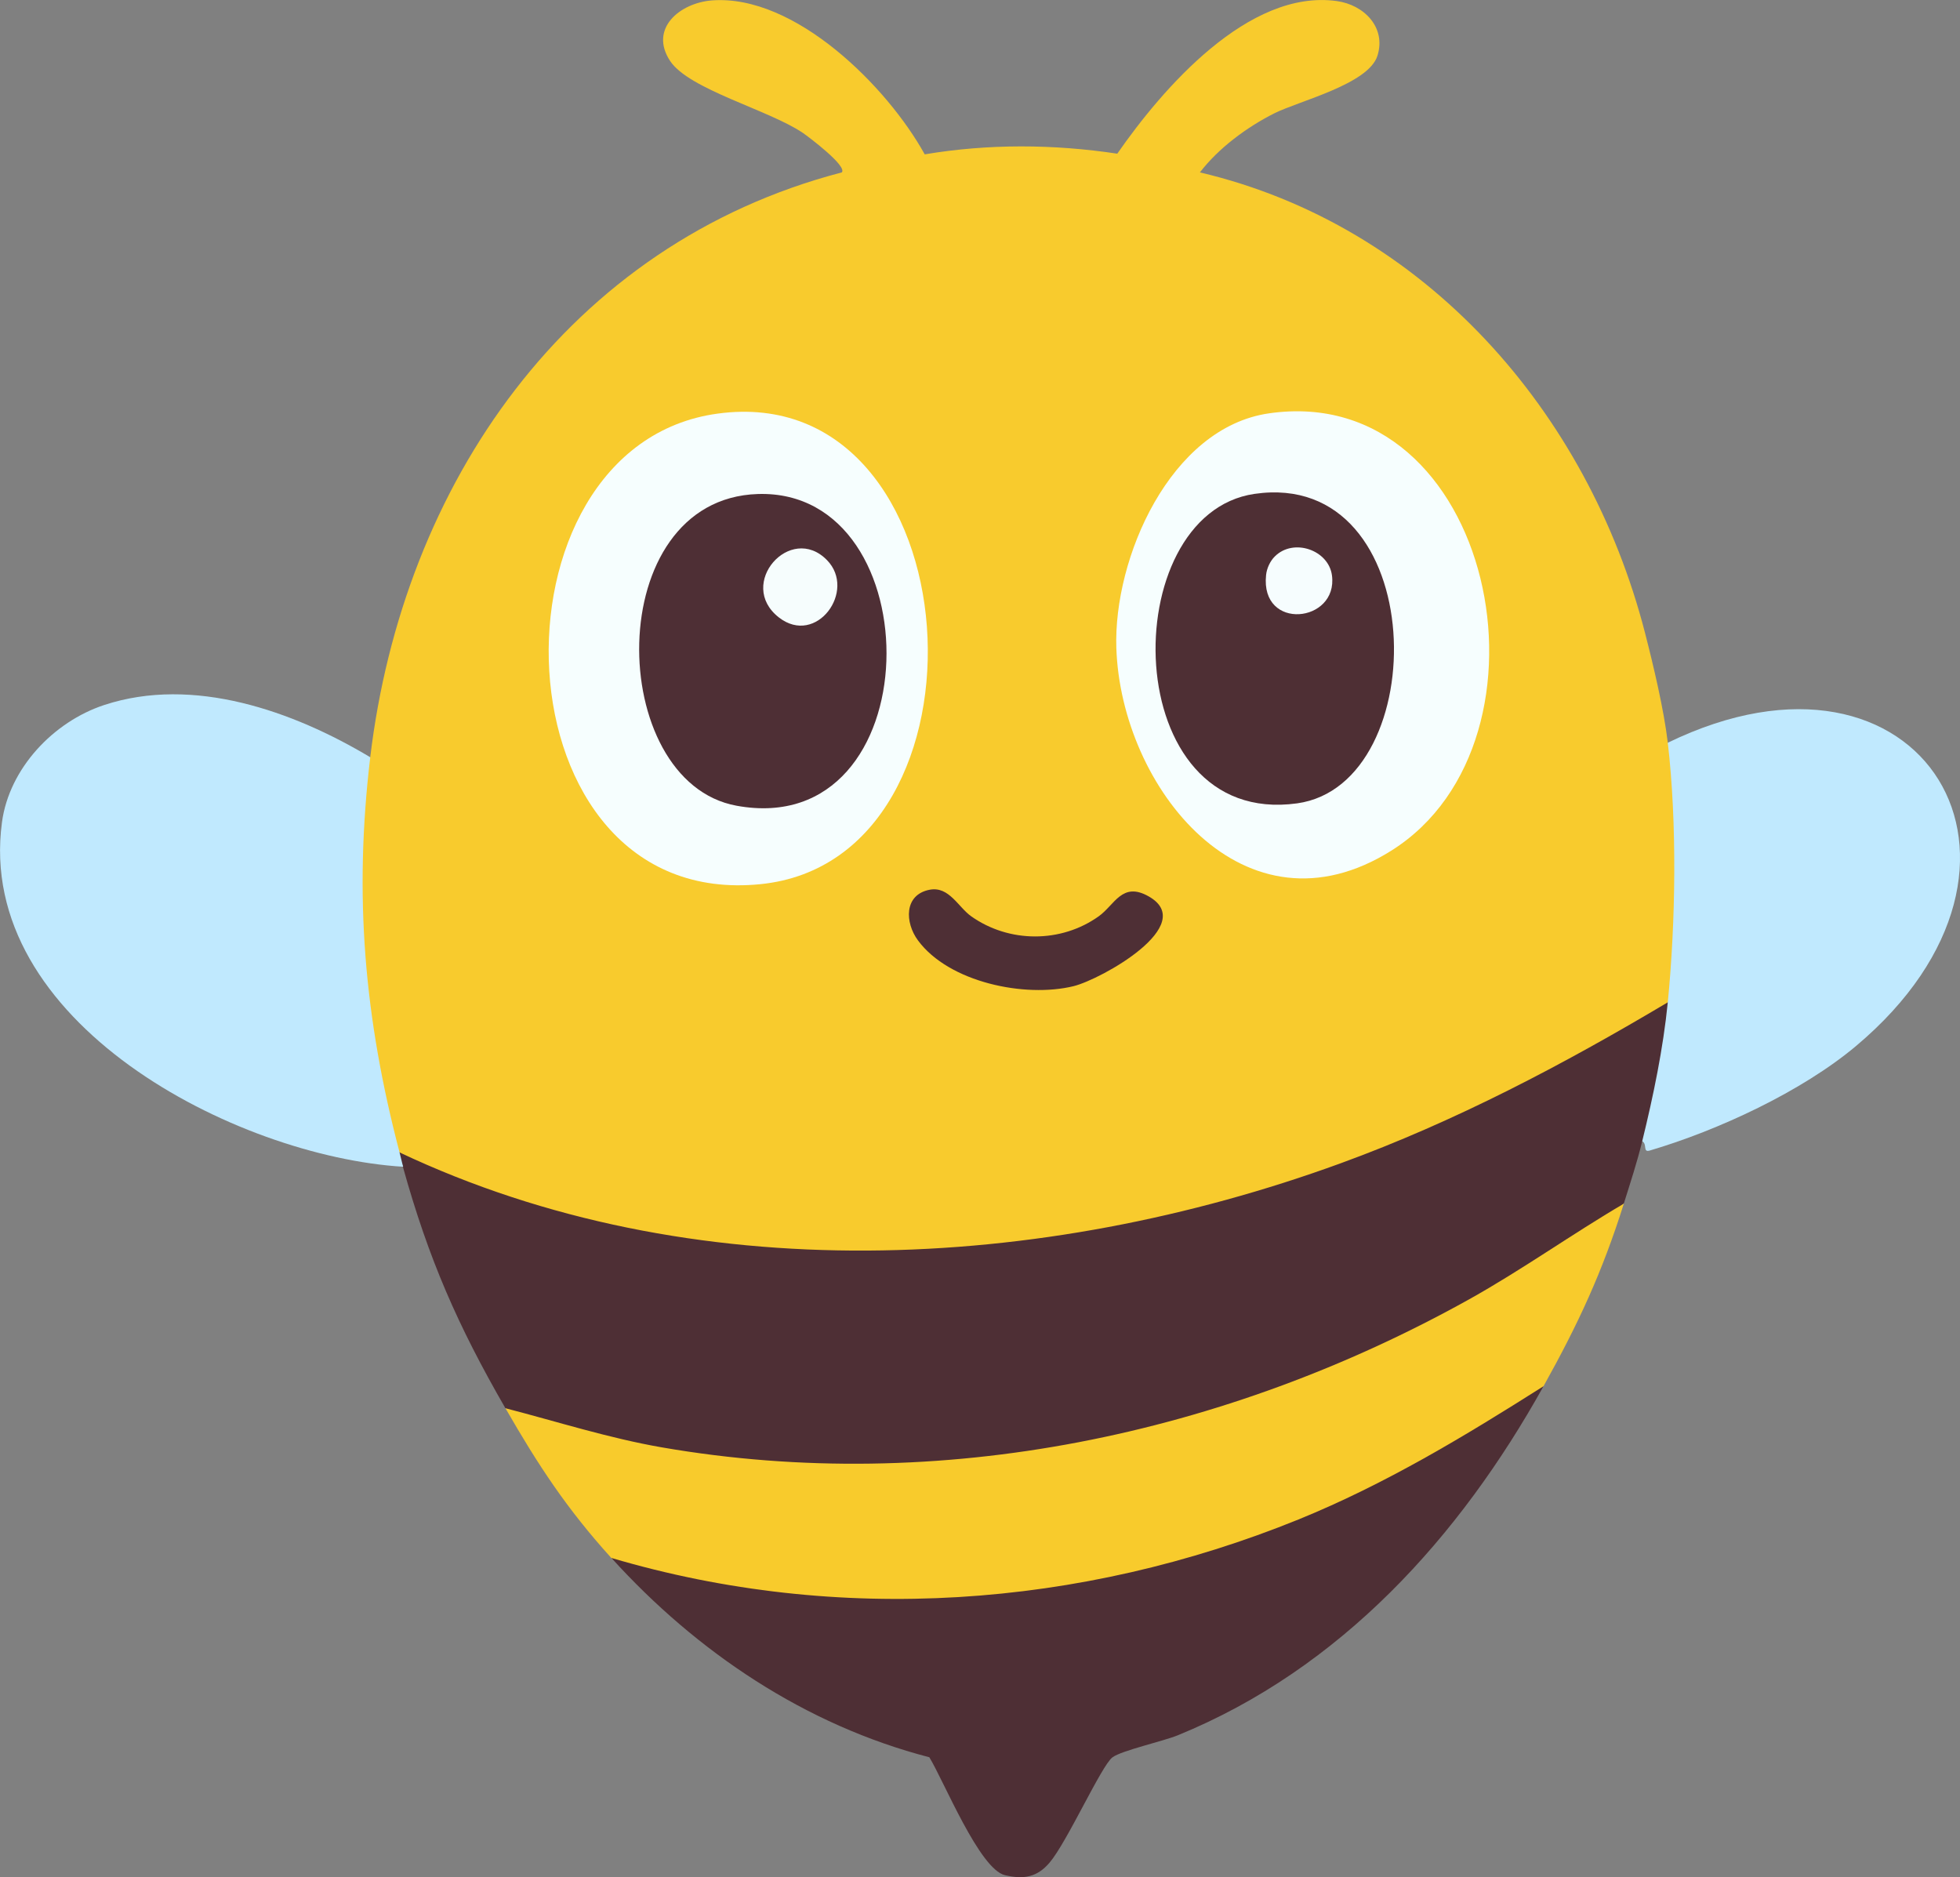
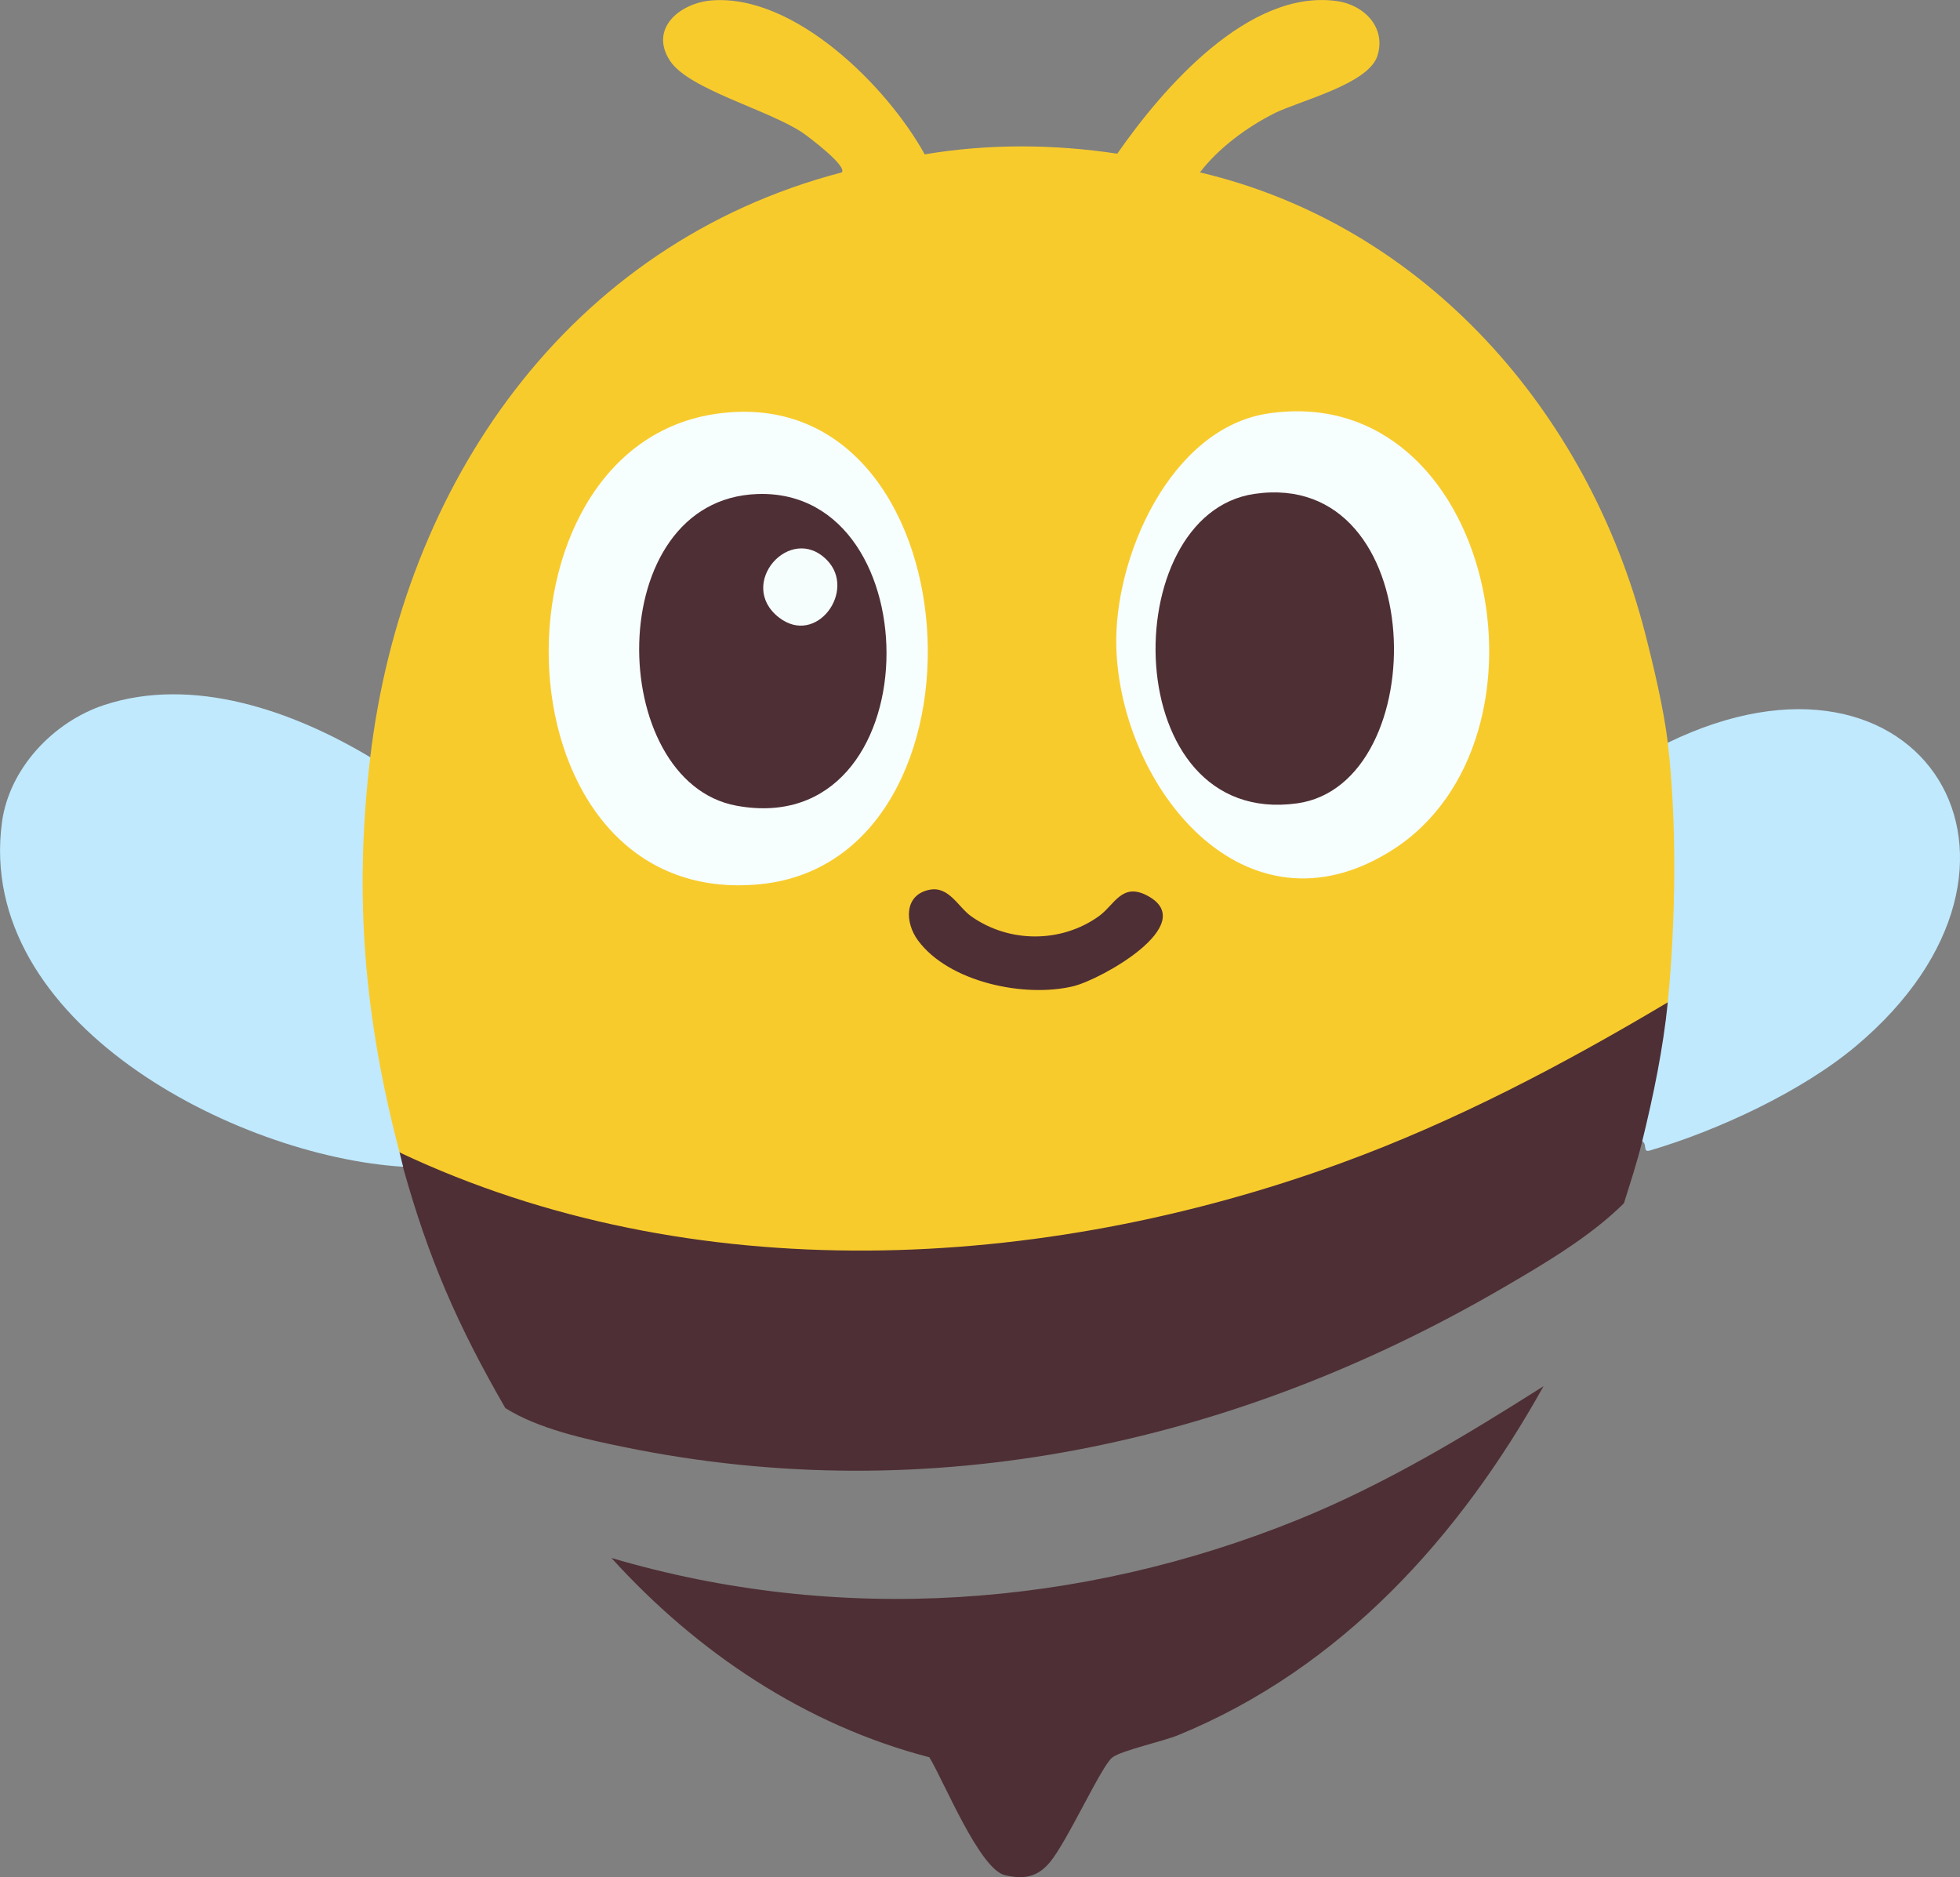
<svg xmlns="http://www.w3.org/2000/svg" id="Layer_2" data-name="Layer 2" viewBox="0 0 148.71 142.41">
  <rect x="0" y="0" width="148.71" height="142.41" fill="#808080" stroke="none" />
  <defs>
    <style>
      .cls-1 {
        fill: #f6fdfe;
      }

      .cls-2 {
        fill: #f8cb2c;
      }

      .cls-3 {
        fill: #4e2f34;
      }

      .cls-4 {
        fill: #f8cb2d;
      }

      .cls-5 {
        fill: #4e2f35;
      }

      .cls-6 {
        fill: #f6fdfd;
      }

      .cls-7 {
        fill: #c0e9fe;
      }

      .cls-8 {
        fill: #f6fefe;
      }
    </style>
  </defs>
  <g id="image_3_Image" data-name="image (3) Image">
    <path class="cls-4" d="M28.09,57.46c2.47-20.71,14.99-38.95,35.78-44.38.43-.48-2.51-2.69-2.96-3-2.59-1.75-8.64-3.29-10.07-5.46-1.61-2.45.74-4.4,3.18-4.59,6.3-.47,13.3,6.54,16.14,11.68,4.83-.81,9.77-.78,14.61-.05C88.19,6.74,94.72-.85,101.42.08c2.06.28,3.77,1.99,3.09,4.15s-5.93,3.42-7.83,4.37c-2.08,1.05-4.22,2.63-5.64,4.48,17.08,4.02,29.44,18.18,33.76,34.89.64,2.48,1.45,5.89,1.74,8.38.16.18.32.37.44.58s.22.4.25.61c.62,5.43.54,11.87-.02,17.31-.02.21-.13.4-.24.61s-.27.4-.43.58c-.22.3-.44.58-.7.84s-.5.51-.79.68c-24.68,14.35-52.43,22.41-80.77,15.39-3.18-.79-11.2-2.91-13.33-4.82-.24-.21-.45-.46-.65-.71-.21-.23-.41-.47-.57-.73-1.49-2.37-2.36-11.22-2.59-14.48s-.64-11.45.48-13.93c.13-.28.29-.55.47-.81Z" />
    <path class="cls-5" d="M124.6,86.58c-.39,1.6-.9,3.15-1.39,4.71-2.57,2.56-6.14,4.65-9.34,6.51-20.3,11.78-43.28,16.74-66.45,12-3-.61-6.56-1.39-9.08-2.97-3.61-6.26-5.82-11.3-7.77-18.3-.82-.19-.93-.57-.28-1.11,22.19,10.5,48.73,9.11,71.42.84,8.7-3.17,16.89-7.49,24.82-12.21.12.23.23.46.3.7.34,1.17-1,8.29-1.72,9.28-.15.2-.33.38-.52.56Z" />
-     <path class="cls-2" d="M123.21,91.3c-1.65,5.24-3.45,9.11-6.1,13.87-.58.66-1.16,1.3-1.86,1.83-3.77,2.84-9.78,5.85-14.15,7.79-16.66,7.38-35.48,9.22-53.12,4.43l-1.59-1.01c-3.38-3.73-5.55-7.04-8.04-11.37,3.94,1.02,7.84,2.27,11.87,2.97,21.09,3.65,42.77-.94,61.26-11.24,4.03-2.25,7.77-4.93,11.74-7.26Z" />
    <path class="cls-7" d="M28.09,57.46c-1.25,10.52-.45,19.76,2.22,29.95.1.37.17.73.28,1.11-12.73-.78-32.48-10.98-30.44-26.14.55-4.08,3.9-7.62,7.75-8.89,6.77-2.23,14.35.46,20.19,3.96Z" />
    <path class="cls-5" d="M117.11,105.17c-6.36,11.43-15.38,21.43-27.74,26.48-1.12.46-4.29,1.16-4.97,1.68-.84.64-3.44,6.43-4.77,7.99-.94,1.1-1.95,1.28-3.37.95-1.94-.44-4.64-7.14-5.75-8.95-9.41-2.44-17.65-7.98-24.12-15.12,17.23,5.09,35.57,3.8,52.13-2.92,6.59-2.68,12.61-6.32,18.59-10.11Z" />
    <path class="cls-7" d="M126.54,56.35c19.31-9.39,30.71,9.21,14.28,23.01-4.12,3.46-10.49,6.41-15.65,7.93-.55.16-.17-.48-.57-.71.84-3.42,1.59-7.03,1.94-10.54.6-6.11.71-13.59,0-19.69Z" />
    <path class="cls-5" d="M70.55,67.5c1.46-.27,2.16,1.33,3.14,2.02,2.87,2.03,6.81,2.04,9.67,0,1.22-.87,1.77-2.65,3.78-1.52,3.84,2.16-3.58,6.3-5.69,6.82-3.69.9-9.45-.29-11.8-3.47-1-1.35-1.08-3.48.9-3.85Z" />
    <g>
      <path class="cls-8" d="M54.45,31.38c19.57-2.67,21.68,33.84,3.25,35.7-20.3,2.05-21.35-33.24-3.25-35.7Z" />
      <path class="cls-5" d="M57.5,37.48c13.36-.42,13.18,26.35-1.61,23.65-9.94-1.81-10.3-23.27,1.61-23.65Z" />
      <path class="cls-6" d="M62.74,42.49c2.28,2.32-.8,6.58-3.65,4.35-3.23-2.53.88-7.18,3.65-4.35Z" />
    </g>
    <g>
      <path class="cls-8" d="M96.28,31.36c17.06-2.46,22.61,24.77,9.31,33.16-11.16,7.04-20.54-4.79-20.89-15.35-.23-6.81,4.08-16.73,11.58-17.81Z" />
      <path class="cls-3" d="M95.18,37.47c13.37-1.95,13.65,22.04,3.23,23.48-13.62,1.88-13.81-21.94-3.23-23.48Z" />
-       <path class="cls-1" d="M96.73,42.21c1.42-1.41,4.08-.48,4.33,1.45.47,3.6-5.45,4.24-5-.03.05-.51.31-1.07.67-1.42Z" />
    </g>
  </g>
</svg>